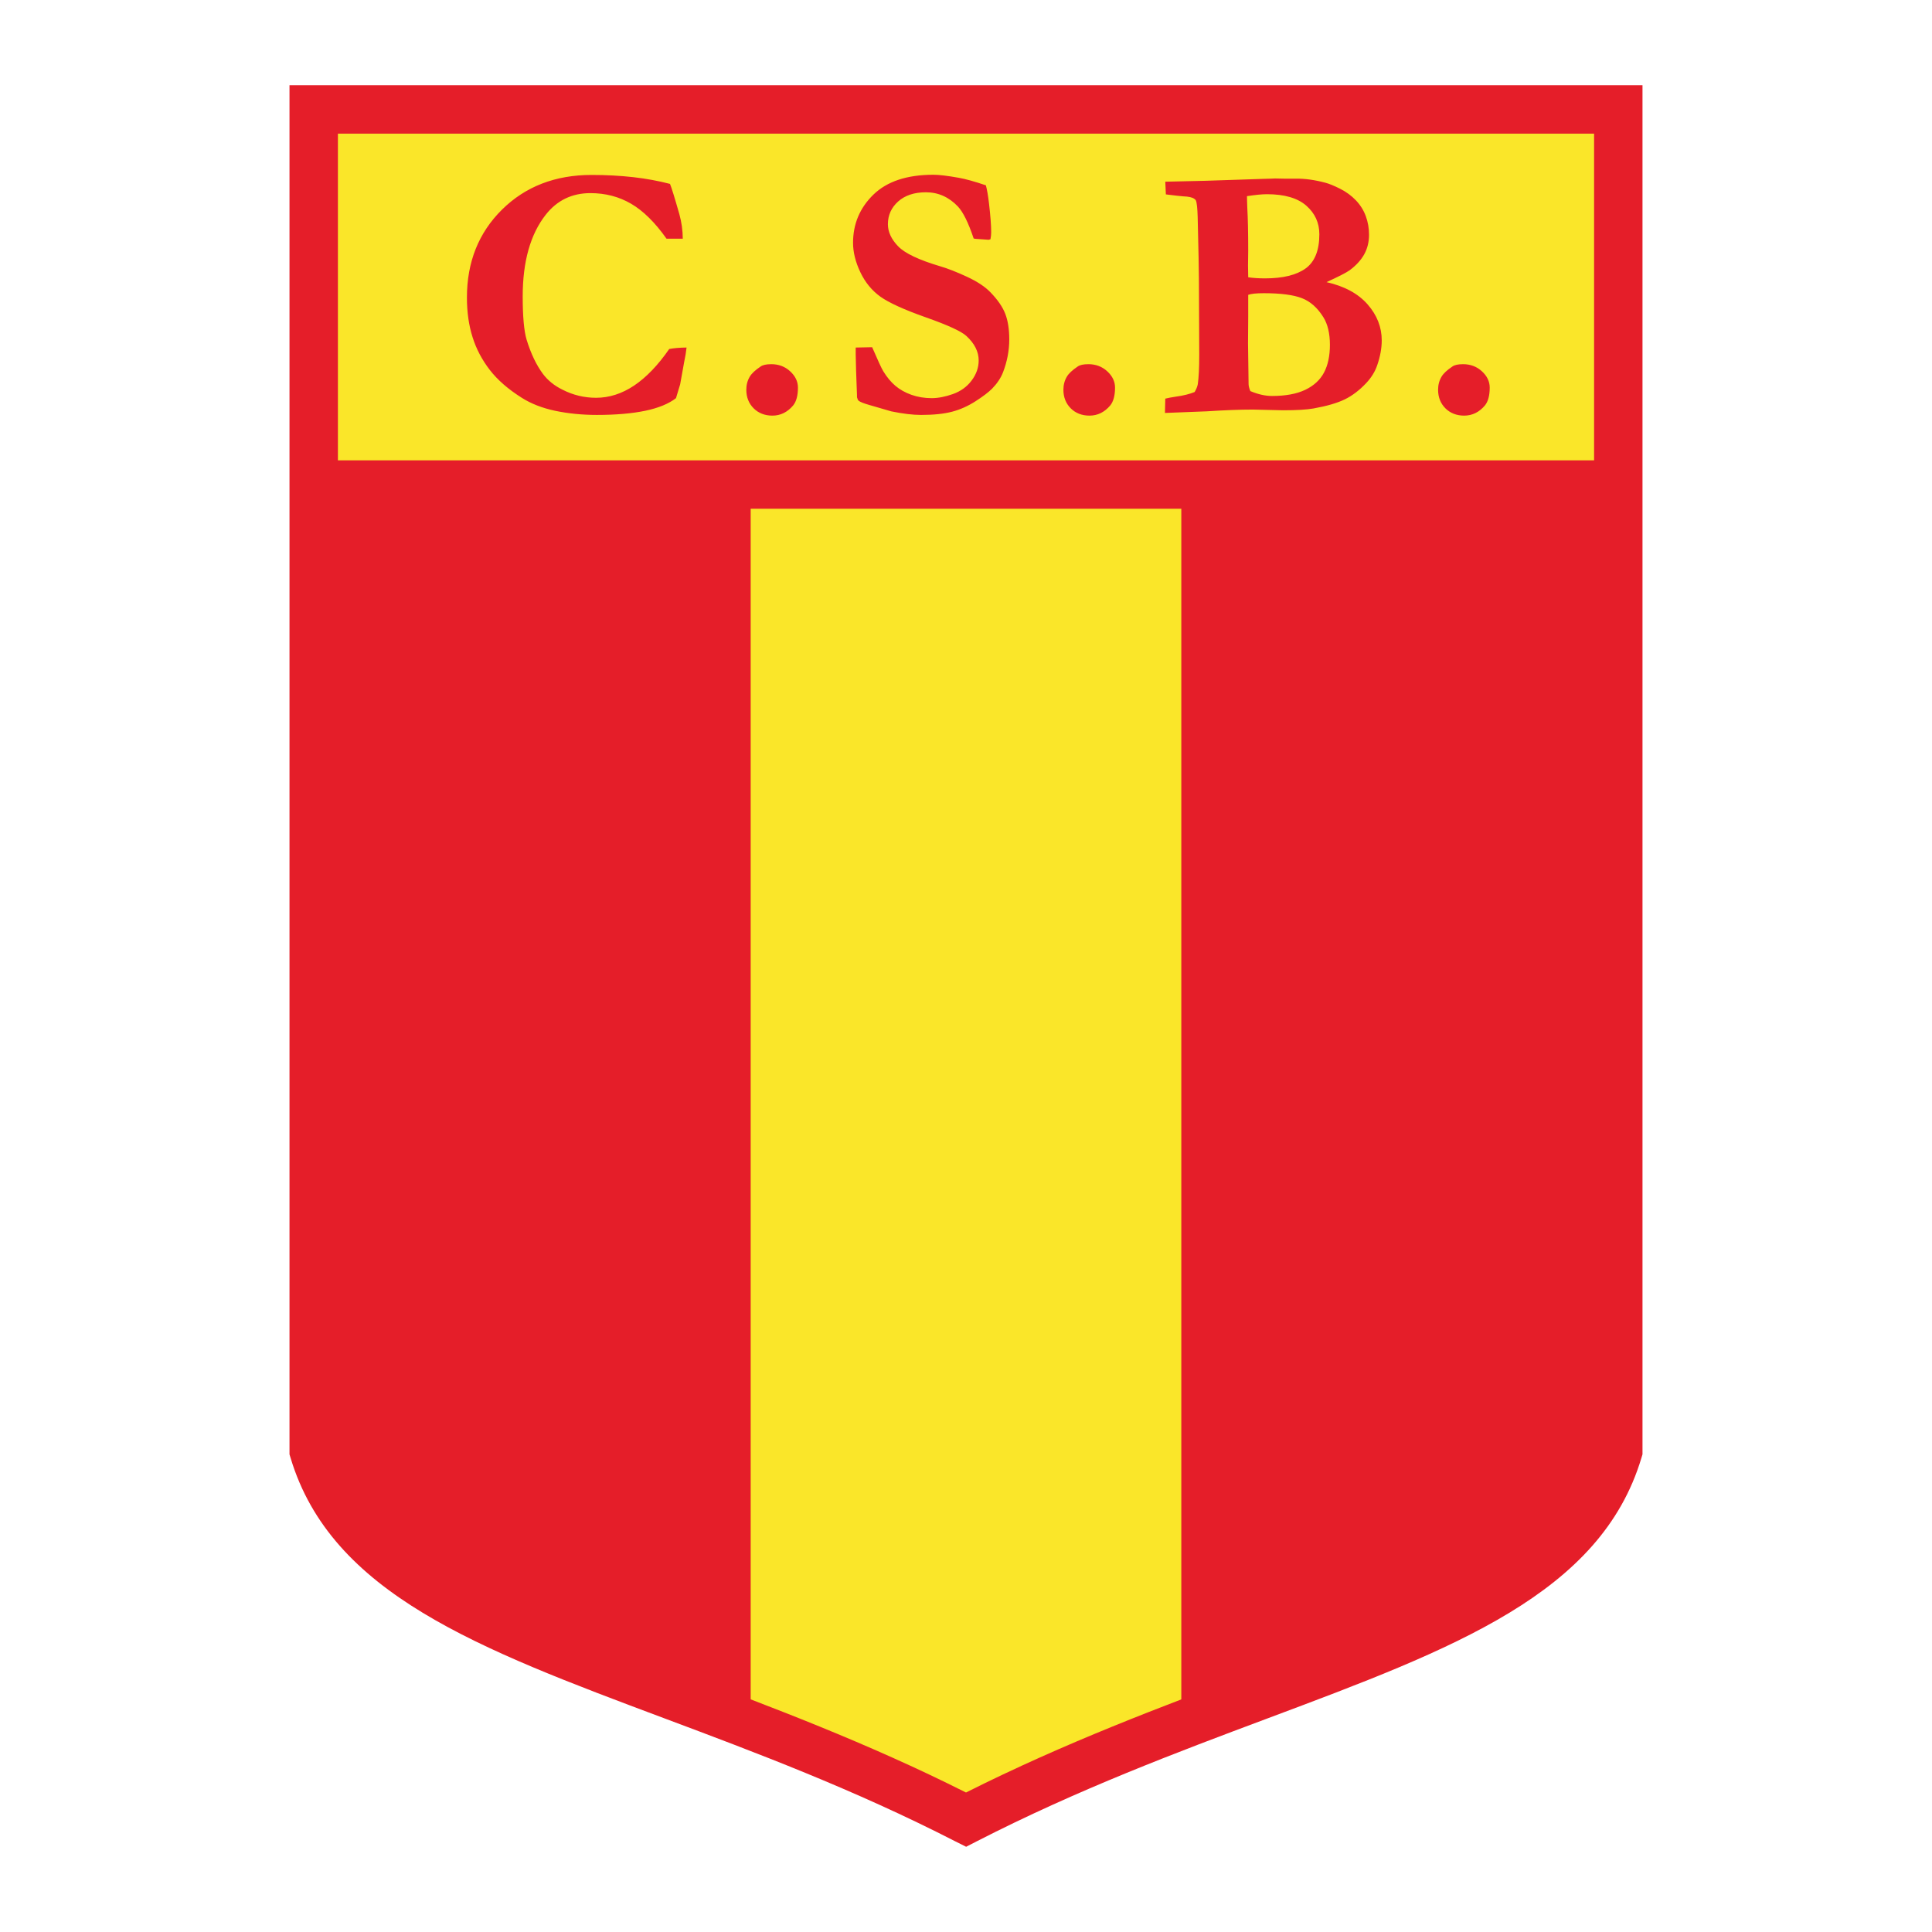
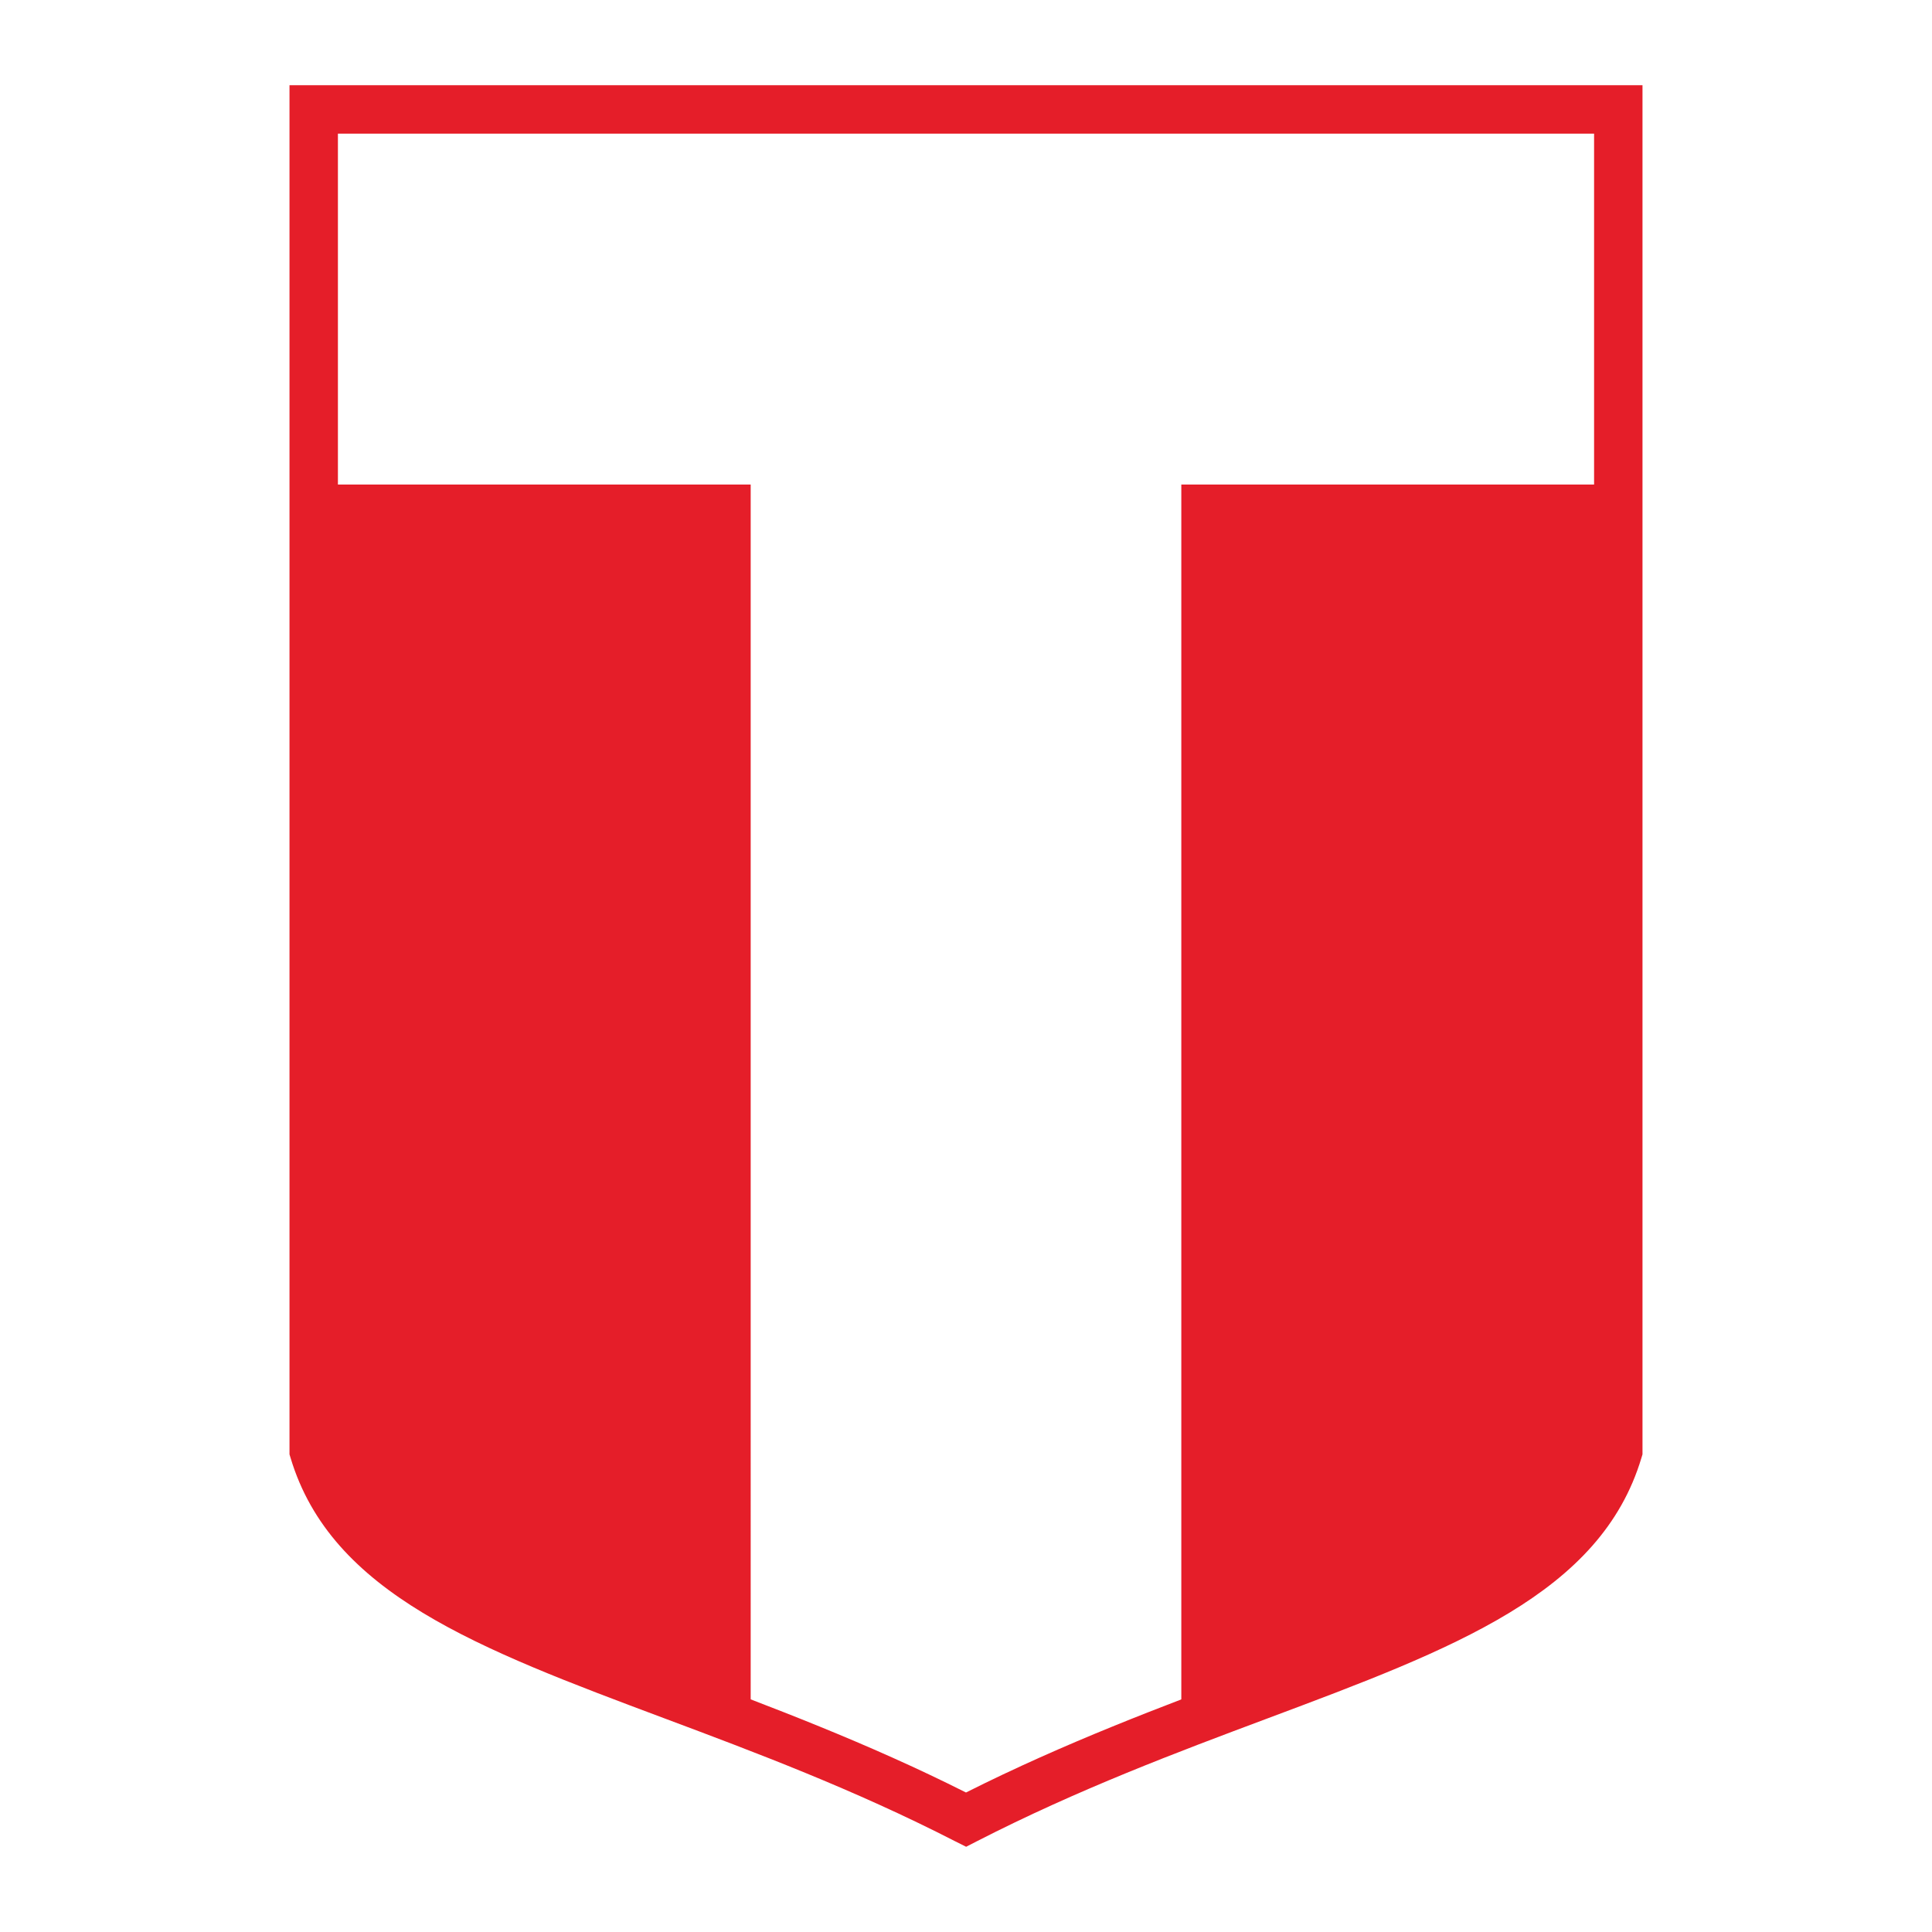
<svg xmlns="http://www.w3.org/2000/svg" version="1.0" id="Layer_1" x="0px" y="0px" width="192.756px" height="192.756px" viewBox="0 0 192.756 192.756" enable-background="new 0 0 192.756 192.756" xml:space="preserve">
  <g>
-     <polygon fill-rule="evenodd" clip-rule="evenodd" fill="#FFFFFF" points="0,0 192.756,0 192.756,192.756 0,192.756 0,0  " />
-     <path fill-rule="evenodd" clip-rule="evenodd" fill="#FAE629" d="M31.299,10.919h130.158v133.838   c-5.588,18.658-34.694,21.211-65.079,36.789c-30.37-15.578-59.475-18.131-65.079-36.789V10.919L31.299,10.919z" />
    <path fill="#E51E29" d="M31.299,8.504h130.158h2.415v2.416v133.838v0.342l-0.104,0.346c-4.059,13.553-18.675,19.025-37.286,25.992   c-8.962,3.355-18.894,7.074-29.01,12.26l-1.081,0.555l-1.089-0.545c-0.007-0.004-0.014-0.006-0.024-0.012l0,0   c-10.114-5.188-20.043-8.906-29.006-12.262c-18.602-6.965-33.216-12.438-37.285-25.988l-0.104-0.346v-0.342V10.919V8.504H31.299   L31.299,8.504z M159.042,13.334H33.714v131.062c3.547,11.033,17.069,16.1,34.238,22.527c8.822,3.305,18.562,6.951,28.426,11.916   c9.864-4.963,19.605-8.609,28.426-11.91c17.176-6.432,30.699-11.496,34.238-22.533V13.334L159.042,13.334z" />
-     <polygon fill="#E51E29" points="31.299,45.928 161.457,45.928 161.457,50.758 31.299,50.758 31.299,45.928  " />
    <path fill-rule="evenodd" clip-rule="evenodd" fill="#E51E29" d="M74.896,48.343H31.299l-0.632,93.243   c-1.284,12.16,18.52,21.674,44.229,30.447V48.343L74.896,48.343z" />
    <path fill-rule="evenodd" clip-rule="evenodd" fill="#E51E29" d="M117.86,48.343h43.597l0.632,93.243   c1.283,12.16-18.521,21.674-44.229,30.447V48.343L117.86,48.343z" />
-     <path fill-rule="evenodd" clip-rule="evenodd" fill="#E51E29" d="M66.842,18.338c0.151,0.36,0.469,1.38,0.944,3.055   c0.209,0.759,0.328,1.57,0.336,2.423H66.5c-1.138-1.612-2.32-2.779-3.529-3.486c-1.209-0.707-2.567-1.062-4.066-1.062   c-1.841,0-3.331,0.721-4.459,2.159c-1.528,1.945-2.296,4.667-2.296,8.15c0,2.021,0.133,3.459,0.389,4.313   c0.427,1.39,0.973,2.528,1.623,3.406c0.499,0.665,1.158,1.196,1.964,1.585c1.044,0.536,2.164,0.806,3.349,0.806   c1.31,0,2.577-0.408,3.791-1.219c1.215-0.816,2.387-2.035,3.501-3.648c0.437-0.085,1.02-0.138,1.731-0.147   c-0.047,0.451-0.128,0.925-0.232,1.409c-0.033,0.19-0.17,0.949-0.408,2.269l-0.162,0.531l-0.251,0.84   c-0.721,0.56-1.746,0.982-3.055,1.257c-1.314,0.275-2.932,0.418-4.844,0.418c-1.461,0-2.842-0.138-4.142-0.408   c-1.3-0.275-2.419-0.712-3.345-1.3c-1.356-0.854-2.424-1.784-3.192-2.78c-0.769-0.996-1.348-2.087-1.718-3.264   c-0.375-1.176-0.564-2.5-0.564-3.961c0-3.54,1.167-6.467,3.501-8.772c2.334-2.306,5.318-3.459,8.943-3.459   c1.47,0,2.86,0.076,4.16,0.223c1.3,0.147,2.519,0.375,3.648,0.669L66.842,18.338L66.842,18.338z M76.94,36.333   c0.745,0,1.381,0.237,1.893,0.712c0.517,0.474,0.778,1.02,0.778,1.623c0,0.797-0.161,1.395-0.479,1.784   c-0.569,0.674-1.262,1.015-2.068,1.015c-0.759,0-1.39-0.247-1.874-0.73c-0.484-0.484-0.731-1.105-0.731-1.855   c0-0.484,0.119-0.93,0.356-1.319c0.181-0.303,0.541-0.641,1.072-0.996c0.208-0.152,0.564-0.232,1.048-0.232H76.94L76.94,36.333z    M98.359,18.48c0.113,0.408,0.223,1.025,0.317,1.841c0.143,1.224,0.214,2.177,0.214,2.851c0,0.213-0.024,0.451-0.071,0.697   l-0.18,0.053l-1.282-0.09l-0.213-0.033c-0.522-1.565-1.049-2.633-1.57-3.192c-0.901-0.949-1.969-1.423-3.193-1.423   c-1.163,0-2.087,0.308-2.771,0.916c-0.683,0.612-1.024,1.371-1.024,2.272c0,0.759,0.341,1.494,1.015,2.196   c0.665,0.698,2.078,1.372,4.242,2.012c0.726,0.213,1.608,0.56,2.633,1.034c1.025,0.475,1.812,0.996,2.344,1.552   c0.712,0.735,1.205,1.447,1.471,2.13s0.403,1.537,0.403,2.562c0,1.115-0.209,2.216-0.626,3.297   c-0.224,0.569-0.588,1.11-1.087,1.623c-0.355,0.355-0.911,0.778-1.656,1.257c-0.749,0.479-1.527,0.831-2.33,1.04   c-0.801,0.213-1.836,0.323-3.093,0.323c-0.831,0-1.827-0.119-2.979-0.356l-2.14-0.622c-0.593-0.166-0.973-0.317-1.125-0.445   c-0.057-0.048-0.109-0.162-0.156-0.342v-0.195c0-0.128-0.033-0.944-0.09-2.443c-0.024-0.768-0.039-1.319-0.039-1.642v-0.678   l1.642-0.033c0.569,1.319,0.939,2.116,1.105,2.391c0.37,0.603,0.778,1.096,1.219,1.466c0.446,0.375,0.978,0.673,1.595,0.892   c0.616,0.218,1.295,0.333,2.021,0.333c0.636,0,1.348-0.138,2.116-0.408c0.773-0.275,1.399-0.726,1.865-1.348   c0.47-0.622,0.707-1.295,0.707-2.007c0-0.878-0.413-1.693-1.229-2.443c-0.498-0.46-1.846-1.082-4.028-1.85   c-2.188-0.773-3.706-1.466-4.55-2.069c-0.844-0.607-1.513-1.418-1.997-2.434c-0.484-1.016-0.73-1.998-0.73-2.937   c0-1.887,0.678-3.491,2.03-4.81c1.357-1.319,3.354-1.983,5.992-1.983c0.569,0,1.414,0.104,2.534,0.304   c0.674,0.118,1.575,0.37,2.69,0.749L98.359,18.48L98.359,18.48z M108.576,36.333c0.745,0,1.381,0.237,1.894,0.712   c0.517,0.474,0.777,1.02,0.777,1.623c0,0.797-0.161,1.395-0.479,1.784c-0.569,0.674-1.263,1.015-2.068,1.015   c-0.76,0-1.391-0.247-1.875-0.73c-0.483-0.484-0.73-1.105-0.73-1.855c0-0.484,0.119-0.93,0.355-1.319   c0.181-0.303,0.541-0.641,1.073-0.996c0.208-0.152,0.564-0.232,1.049-0.232H108.576L108.576,36.333z M116.227,41.205l0.033-1.433   c0.285-0.067,0.637-0.138,1.034-0.195c0.773-0.104,1.41-0.266,1.894-0.465c0.161-0.271,0.271-0.536,0.317-0.783   c0.096-0.665,0.143-1.651,0.143-2.941l-0.033-7.577c0-0.788-0.043-2.842-0.123-6.154c-0.023-0.892-0.086-1.446-0.181-1.66   c-0.033-0.066-0.095-0.128-0.181-0.175c-0.189-0.133-0.545-0.214-1.066-0.232c-0.224-0.01-0.808-0.081-1.746-0.195l-0.058-1.267   l3.995-0.09l5.831-0.194l0.697-0.019c0.143-0.01,0.284-0.019,0.427-0.019c0.118,0,0.437,0.009,0.944,0.019h1.144   c0.901-0.01,1.884,0.124,2.941,0.408c0.365,0.095,0.854,0.294,1.461,0.598s1.134,0.693,1.579,1.157   c0.446,0.47,0.778,1.001,0.987,1.58c0.214,0.579,0.323,1.2,0.323,1.855c0,0.721-0.162,1.375-0.48,1.949   c-0.322,0.58-0.811,1.115-1.465,1.599c-0.333,0.237-1.101,0.631-2.301,1.177c1.793,0.403,3.164,1.148,4.103,2.22   c0.94,1.073,1.41,2.273,1.41,3.592c0,0.783-0.152,1.608-0.446,2.462c-0.214,0.64-0.579,1.238-1.091,1.784   c-0.674,0.721-1.396,1.272-2.145,1.637c-0.755,0.37-1.803,0.674-3.132,0.911c-0.664,0.118-1.674,0.18-3.031,0.18l-3.031-0.071   c-1.281,0-2.813,0.061-4.583,0.175c-0.499,0.024-1.894,0.081-4.171,0.162V41.205L116.227,41.205z M124.539,27.665   c0.475,0.071,1.034,0.109,1.675,0.109c1.779,0,3.132-0.333,4.042-0.987c0.916-0.659,1.376-1.803,1.376-3.416   c0-1.139-0.437-2.092-1.3-2.851c-0.868-0.759-2.178-1.144-3.924-1.144c-0.498,0-1.167,0.066-1.997,0.195   c0,0.275,0.015,0.668,0.033,1.176c0.057,1.011,0.09,2.429,0.09,4.246l-0.019,1.494c0,0.261,0.009,0.655,0.019,1.177H124.539   L124.539,27.665z M124.753,39.023c0.769,0.322,1.489,0.483,2.153,0.483c1.357,0,2.463-0.204,3.316-0.612   c0.854-0.408,1.485-0.987,1.874-1.722c0.39-0.735,0.589-1.661,0.589-2.767c0-1.138-0.219-2.059-0.646-2.746   c-0.588-0.95-1.309-1.589-2.153-1.913c-0.844-0.327-2.111-0.493-3.8-0.493c-0.75,0-1.267,0.057-1.552,0.162v2.192l-0.019,2.638   l0.057,4.104c0.01,0.189,0.071,0.417,0.176,0.674H124.753L124.753,39.023z M145.957,36.333c0.746,0,1.381,0.237,1.894,0.712   c0.518,0.474,0.778,1.02,0.778,1.623c0,0.797-0.161,1.395-0.479,1.784c-0.569,0.674-1.262,1.015-2.068,1.015   c-0.759,0-1.391-0.247-1.874-0.73c-0.484-0.484-0.73-1.105-0.73-1.855c0-0.484,0.118-0.93,0.356-1.319   c0.18-0.303,0.54-0.641,1.071-0.996c0.209-0.152,0.564-0.232,1.049-0.232H145.957L145.957,36.333z" />
  </g>
</svg>